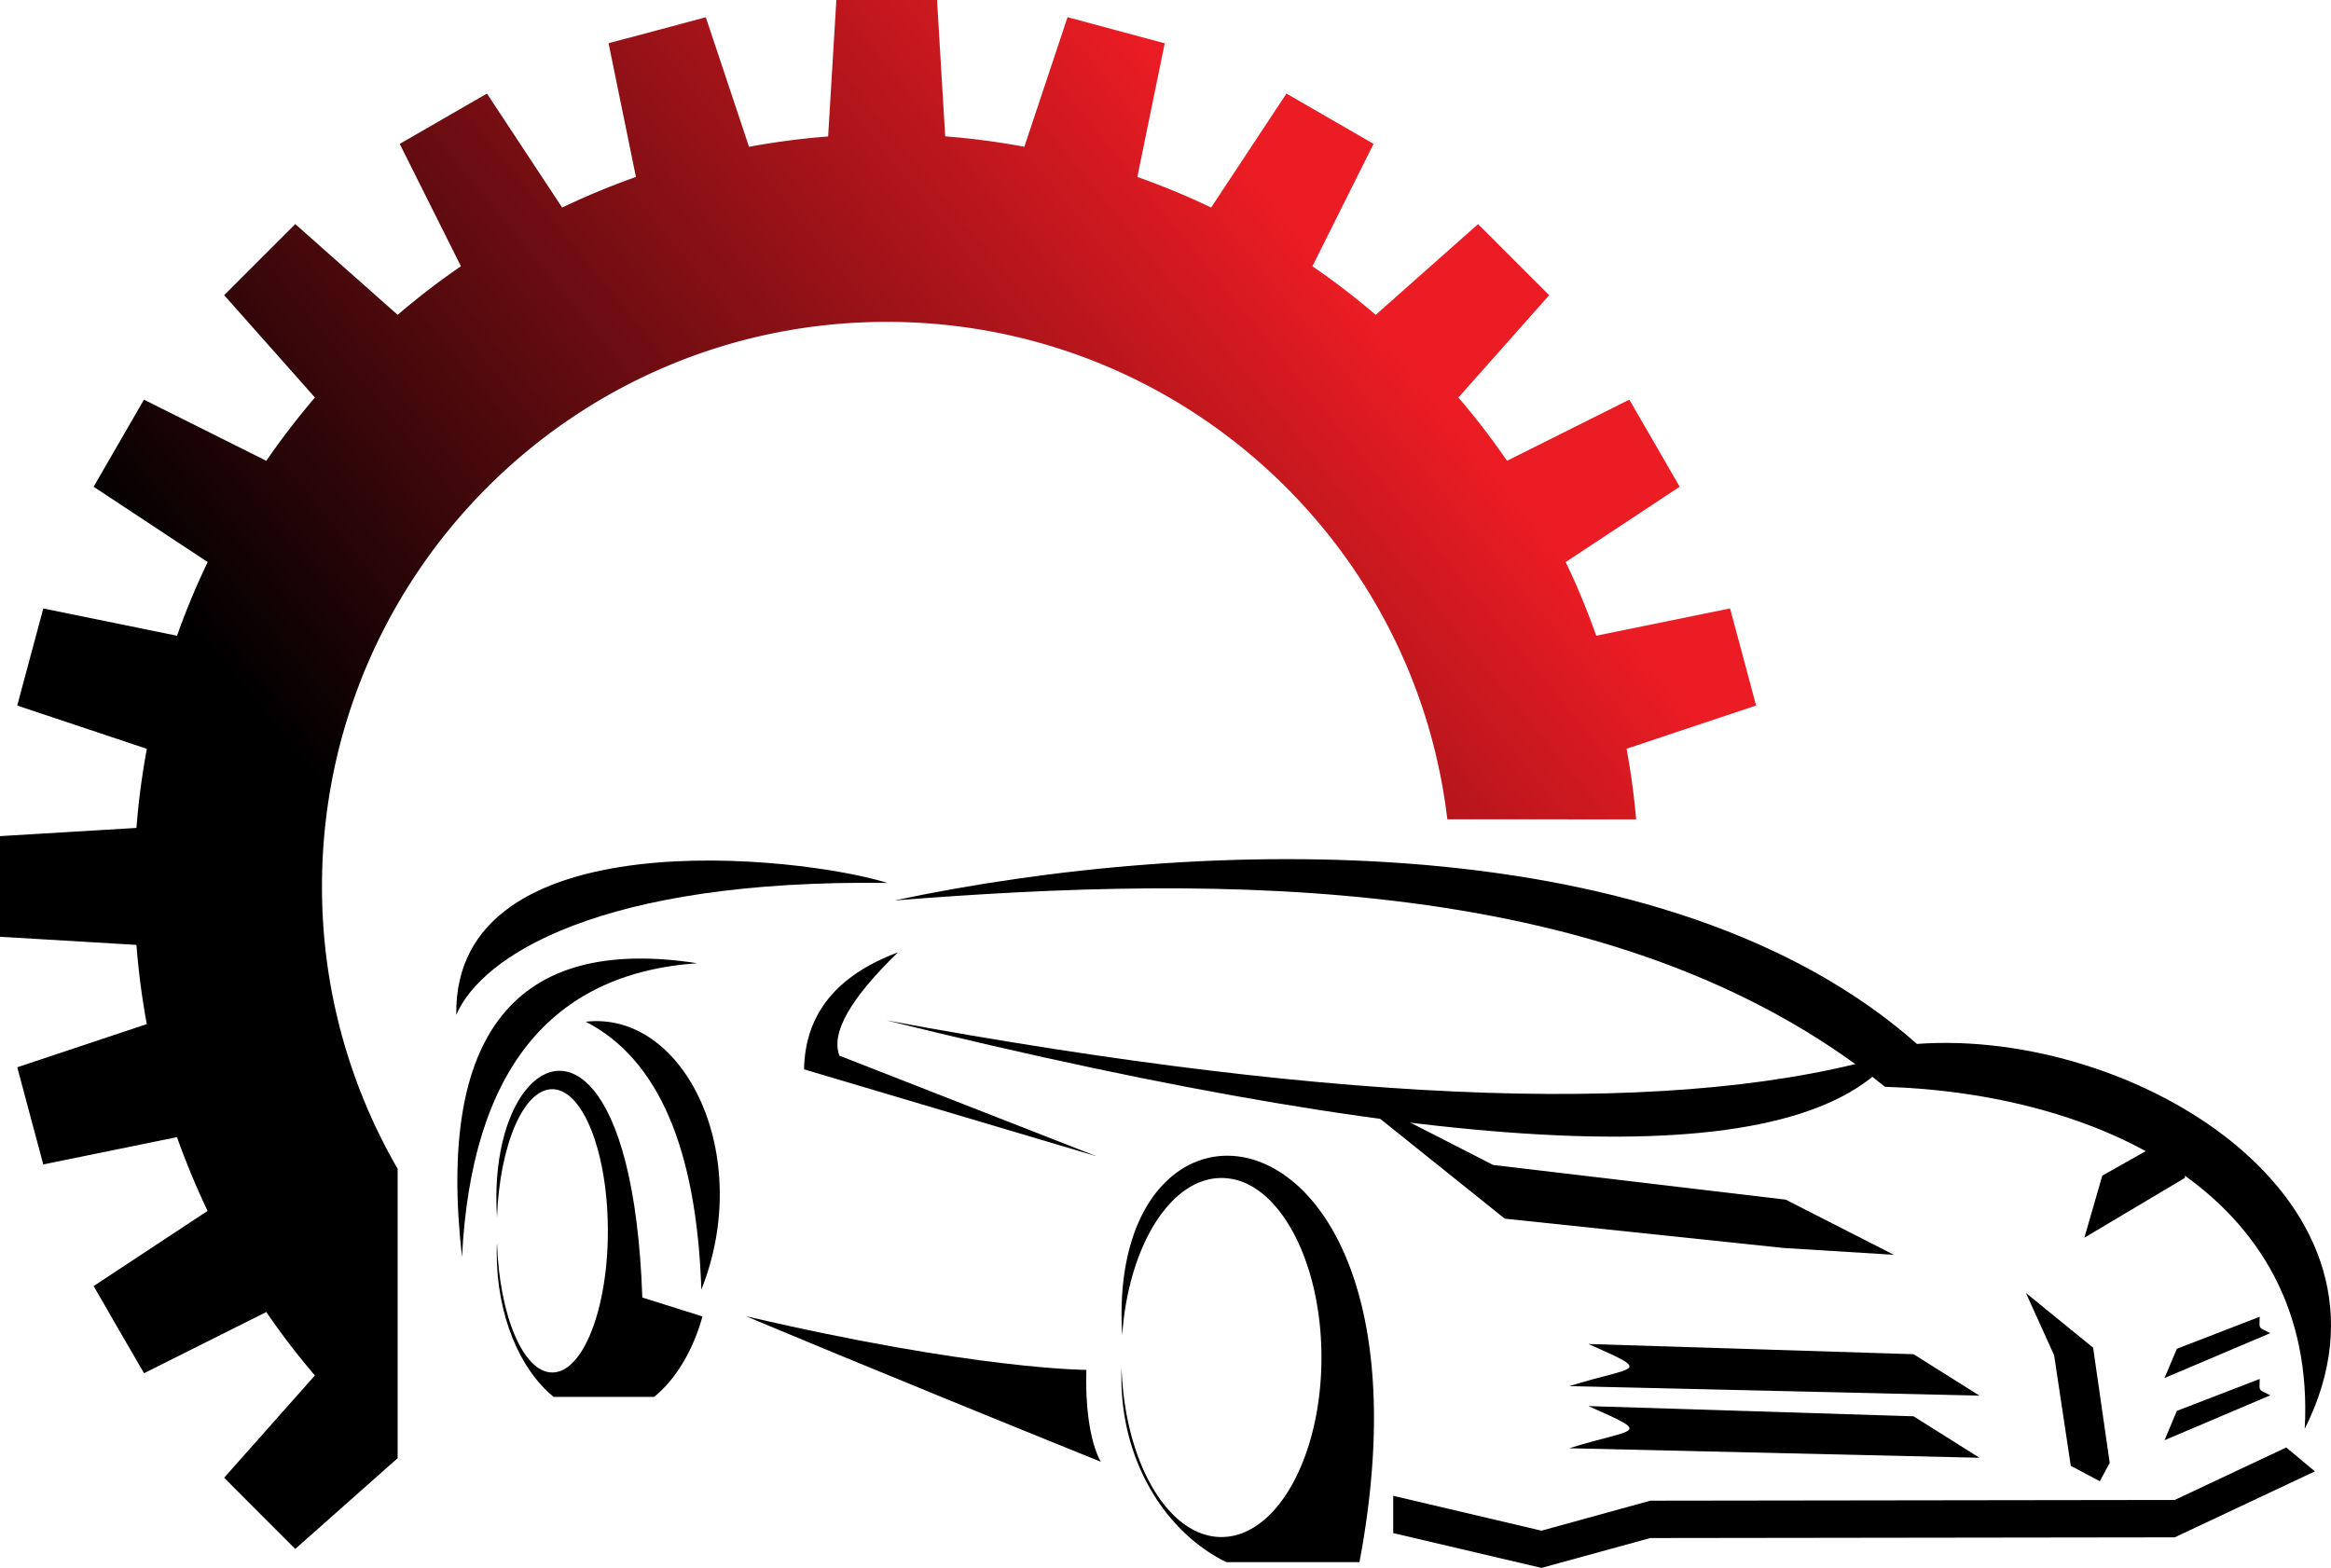
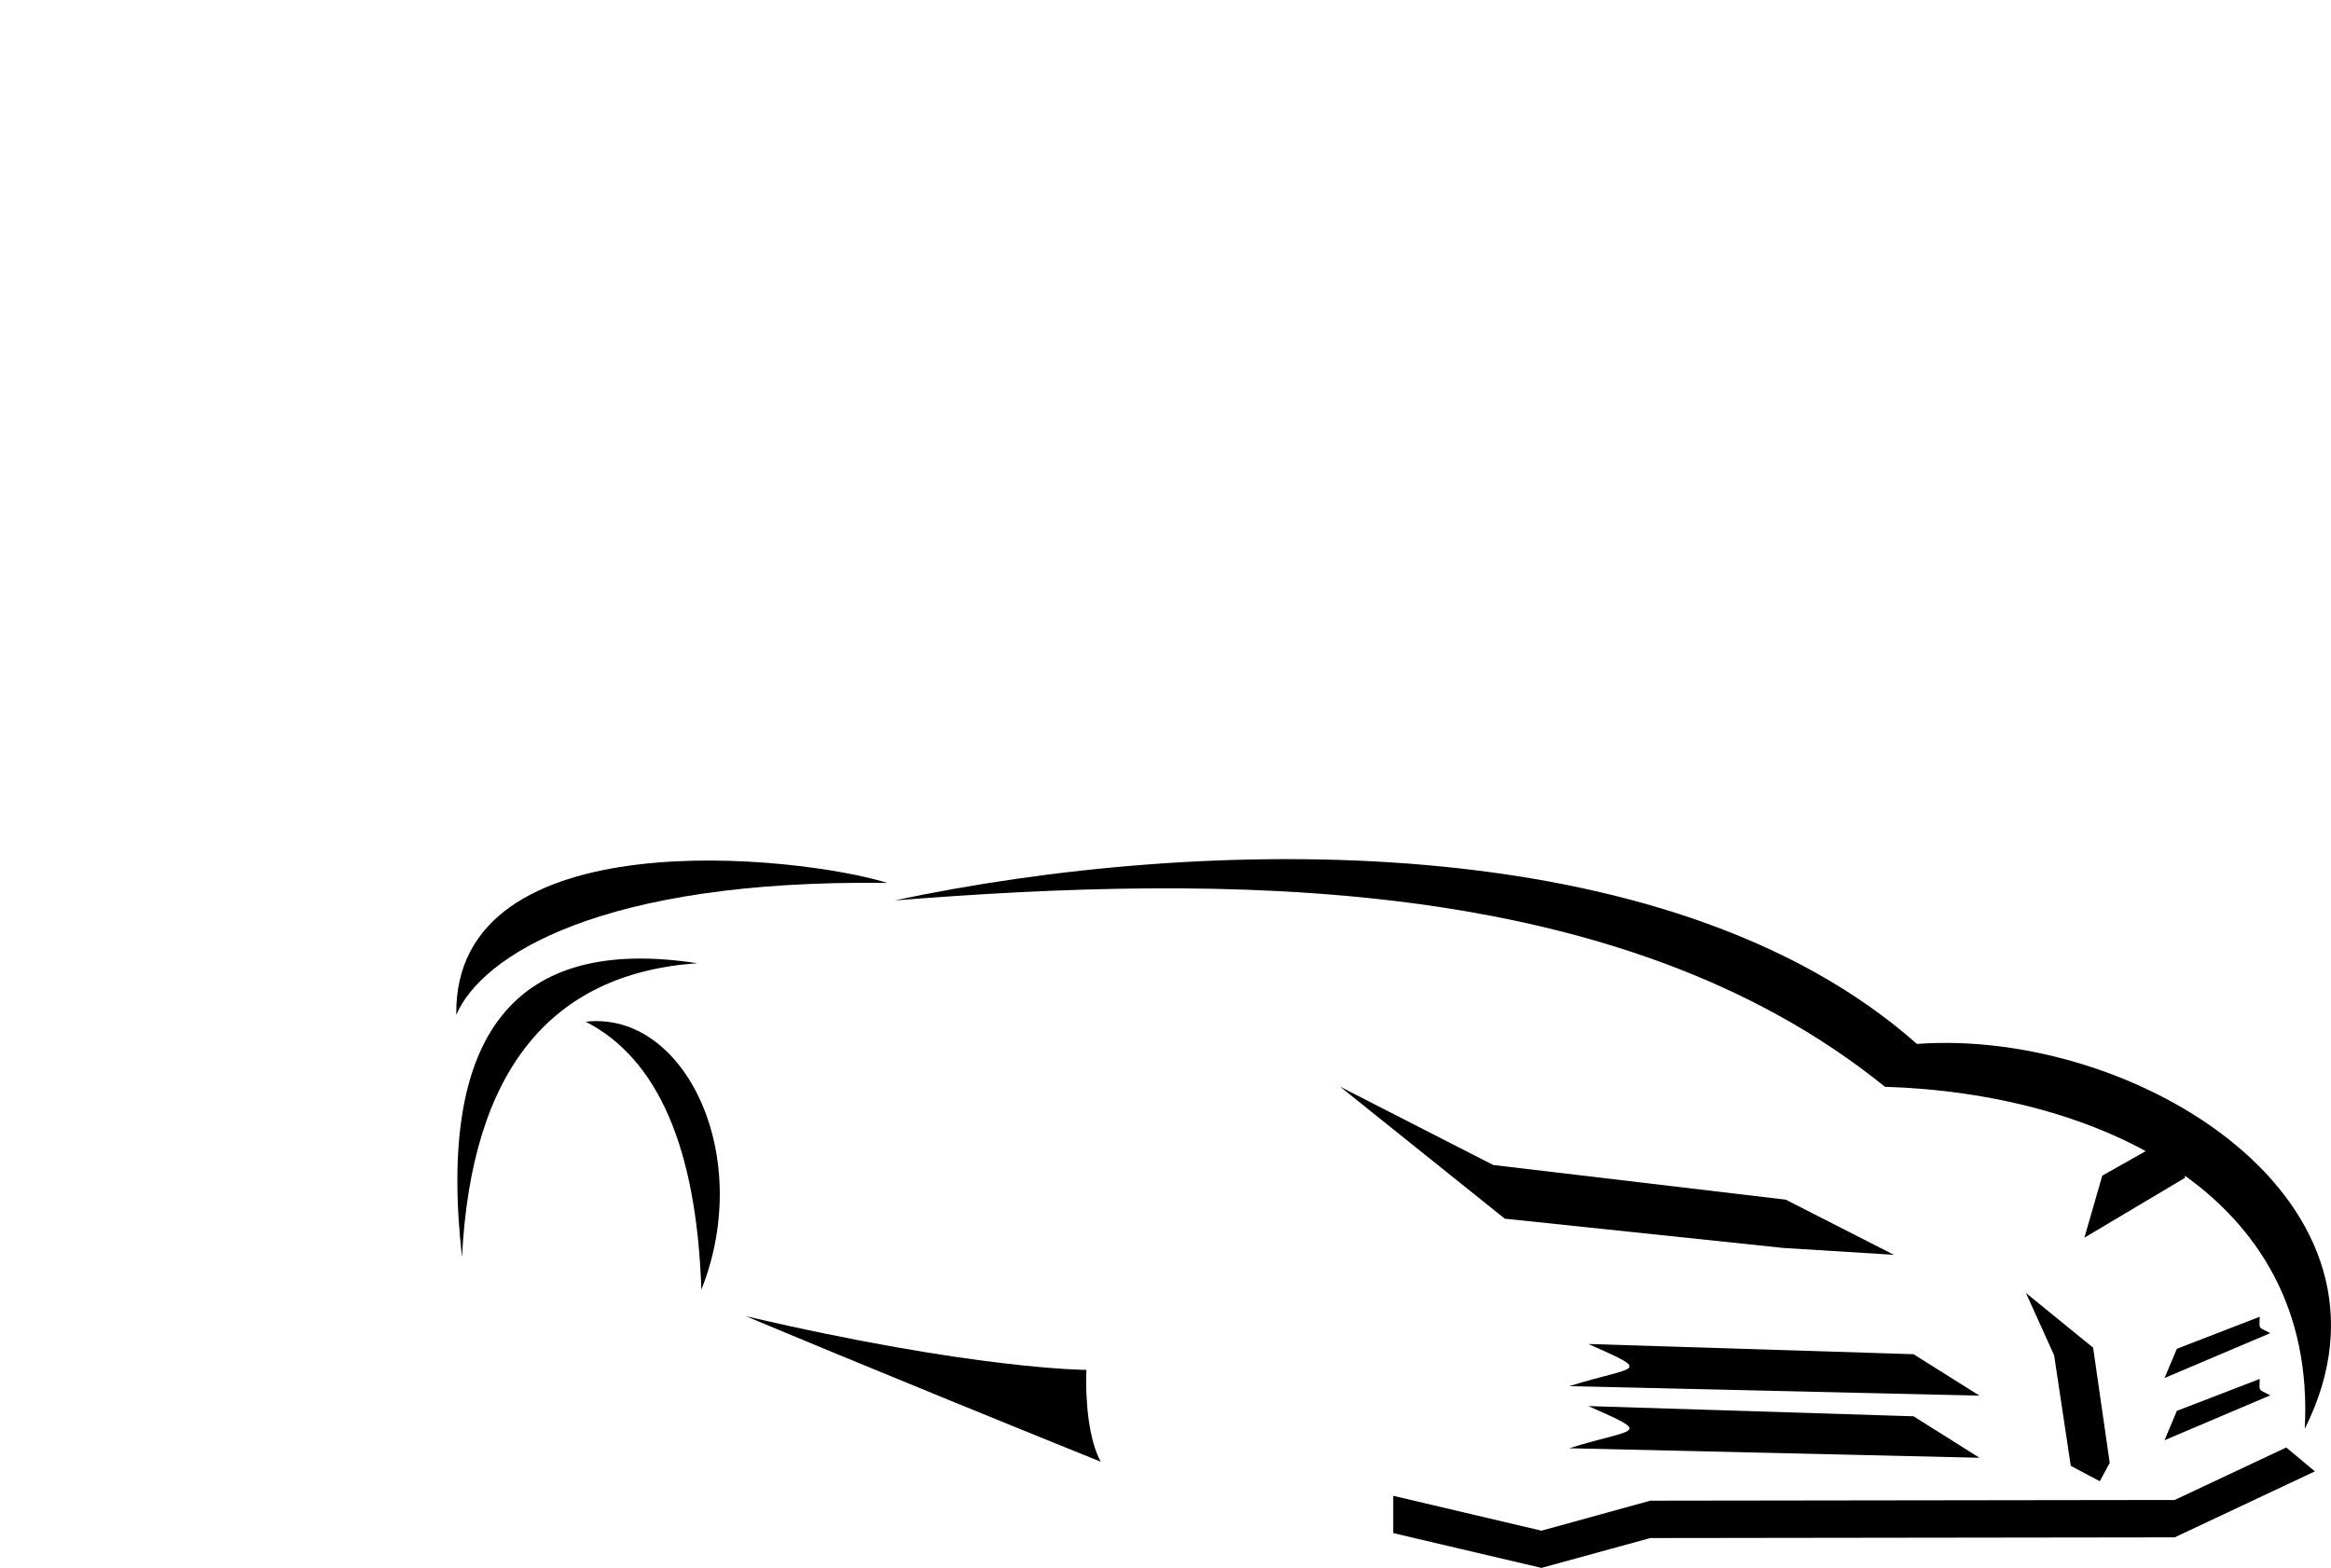
<svg xmlns="http://www.w3.org/2000/svg" viewBox="0 0 1155.4 777.3">
  <defs>
    <style>.cls-1,.cls-2{fill-rule:evenodd;}.cls-1{fill:url(#GradientFill_3);}.cls-2{fill:#000001;}</style>
    <linearGradient id="GradientFill_3" x1="650.76" y1="118.26" x2="221.61" y2="468.31" gradientUnits="userSpaceOnUse">
      <stop offset="0" stop-color="#ec1c24" />
      <stop offset="1" stop-color="#000001" />
    </linearGradient>
  </defs>
  <g id="Слой_2" data-name="Слой 2">
    <g id="Layer_1" data-name="Layer 1">
-       <path class="cls-1" d="M717.39,406.18C701,267.27,582.83,159.57,439.52,159.57c-154.61,0-279.92,125.3-279.92,279.88a278.59,278.59,0,0,0,37.5,140V722.91l-50.76,45-17.63-17.64-17.62-17.66,45-50.72A364.13,364.13,0,0,1,132,650.45l-60.6,30.34L58.88,659.2,46.41,637.58l56.48-37.26a391.72,391.72,0,0,1-15.16-36.57L21.45,577.28,15,553.21l-6.44-24.1L72.76,507.7a376.07,376.07,0,0,1-5.13-39.26L0,464.41V414.52l67.63-4.07a373.94,373.94,0,0,1,5.17-39.22L8.54,349.78,15,325.71l6.47-24.07,66.28,13.53a368.5,368.5,0,0,1,15.19-36.53L46.41,241.31l12.47-21.59,12.47-21.59L132,228.44a386.5,386.5,0,0,1,24.1-31.38l-45-50.72,17.62-17.63,17.63-17.62,50.76,45A362.79,362.79,0,0,1,228.47,132L198.13,71.34l21.63-12.49,21.62-12.47,37.26,56.51a373.64,373.64,0,0,1,36.57-15.16L301.64,21.42,325.74,15l24.11-6.44,21.42,64.22a374.78,374.78,0,0,1,39.21-5.14L414.55,0h49.9l4.06,67.59a373.94,373.94,0,0,1,39.22,5.17L529.15,8.51,553.25,15l24.07,6.47L563.75,87.73a363.69,363.69,0,0,1,36.57,15.16l37.33-56.51,21.58,12.47,21.6,12.46L650.52,132a364.48,364.48,0,0,1,31.37,24.1l50.73-45,17.62,17.62,17.64,17.63-45,50.72A371.26,371.26,0,0,1,747,228.44l60.6-30.31,12.5,21.59,12.47,21.59-56.51,37.33a365.86,365.86,0,0,1,15.15,36.53l66.32-13.53L864,325.71l6.43,24.07L806.23,371.2q3.21,17.25,4.75,35Z" />
      <path class="cls-2" d="M981.16,722.7q-101.65-2.38-203.3-4.72c32.92-10.36,42.15-6.44,9.44-20.9l161.18,5.06Z" />
      <path class="cls-2" d="M1072.89,714l52.41-22.25c-5.92-3.16-5.44-1.54-5.24-8.12L1079,699.45Z" />
      <path class="cls-2" d="M981.16,691.91q-101.65-2.37-203.3-4.71c32.92-10.37,42.15-6.44,9.44-20.9l161.18,5.06Z" />
      <path class="cls-2" d="M1072.89,683.16l52.41-22.24c-5.92-3.16-5.44-1.54-5.24-8.12L1079,668.67Z" />
      <polygon class="cls-2" points="1045.72 725.24 1037.49 668.12 1004.2 641.02 1018.17 671.91 1026.41 726.69 1040.8 734.34 1045.72 725.24" />
      <polygon class="cls-2" points="818.01 743.98 1077.91 743.63 1133.22 717.6 1147.41 729.45 1077.91 762.16 818.01 762.5 764.05 777.3 690.57 760.05 690.57 741.56 764.05 758.85 818.01 743.98" />
-       <path class="cls-2" d="M618.91,587.3a29.58,29.58,0,0,0-13.5-3.3c-25.27,0-46.14,34-49.17,77.92-4.78-78.4,44.39-106.78,82.4-77.92,31.2,23.69,54.89,85.8,35.2,190.45h-66c-30.51-15-52-50.27-52-91.36,0-1.57,0-3.09.1-4.64C557.55,725,579.07,762,605.41,762c27.42,0,49.59-39.83,49.59-89C655,632.2,639.71,597.84,618.91,587.3Z" />
-       <path class="cls-2" d="M324.23,692.53H274.44C257.63,678.9,246.2,652,246.2,621c0-1.65.07-3.27.14-4.89,1.17,36,13,64.32,27.41,64.32,15.22,0,27.55-31.43,27.55-70.21,0-30.61-7.68-56.65-18.39-66.25-2.86-2.54-5.93-4-9.16-4-14.33,0-26.1,27.89-27.41,63.56-3.65-56.78,25.45-90.14,47.83-63.14,12.15,14.59,22.28,47,24.21,102.88l29.82,9.37C343.45,669.73,334.91,683.85,324.23,692.53Z" />
      <path class="cls-2" d="M1142.38,708.38c56.78-113.09-84.09-198.76-192.22-190.84C826.62,408.18,594.74,414.2,443.44,446.4c160.39-12.67,358.45-14.74,490.89,92.39C1038.14,542,1148.85,590.47,1142.38,708.38Z" />
      <polygon class="cls-2" points="1083.08 559.69 1042.04 582.83 1033.15 613.61 1083.01 583.93 1083.08 559.69" />
      <path class="cls-2" d="M884.12,618.7c36.43,2.21,54.61,3.38,54.61,3.38q-53.61-27.37-53.61-27.34-145-17.16-145-17.19-75.88-38.77-75.86-38.8,81.6,65.44,81.61,65.42Z" />
-       <path class="cls-2" d="M939.66,522.05q-68.94,90.33-500.32-16.18Q784.22,569.55,939.66,522.05Z" />
      <path class="cls-2" d="M345.61,477.53Q236,485.17,229,623.18,210.19,456.71,345.61,477.53Z" />
      <path class="cls-2" d="M538.48,679.14c-.56,15.59,1.17,34.47,7.09,45.52-112.39-45.42-175.82-72.14-175.82-72.14C483,679,538.48,679.14,538.48,679.14Z" />
-       <path class="cls-2" d="M398.54,530.14q.72-40.89,46.55-58-35.54,34.44-29,51.23,127.42,49.9,127.44,49.86Q398.55,530.18,398.54,530.14Z" />
-       <path class="cls-2" d="M290.34,506.52c49.14-5.51,83.75,66.39,57.3,132.85Q344.13,534.2,290.34,506.52Z" />
+       <path class="cls-2" d="M290.34,506.52c49.14-5.51,83.75,66.39,57.3,132.85Q344.13,534.2,290.34,506.52" />
      <path class="cls-2" d="M226.16,503.15c12.46-29.27,71.56-67.29,213.7-65.43C396.81,424.26,224.68,405,226.16,503.15Z" />
    </g>
  </g>
</svg>